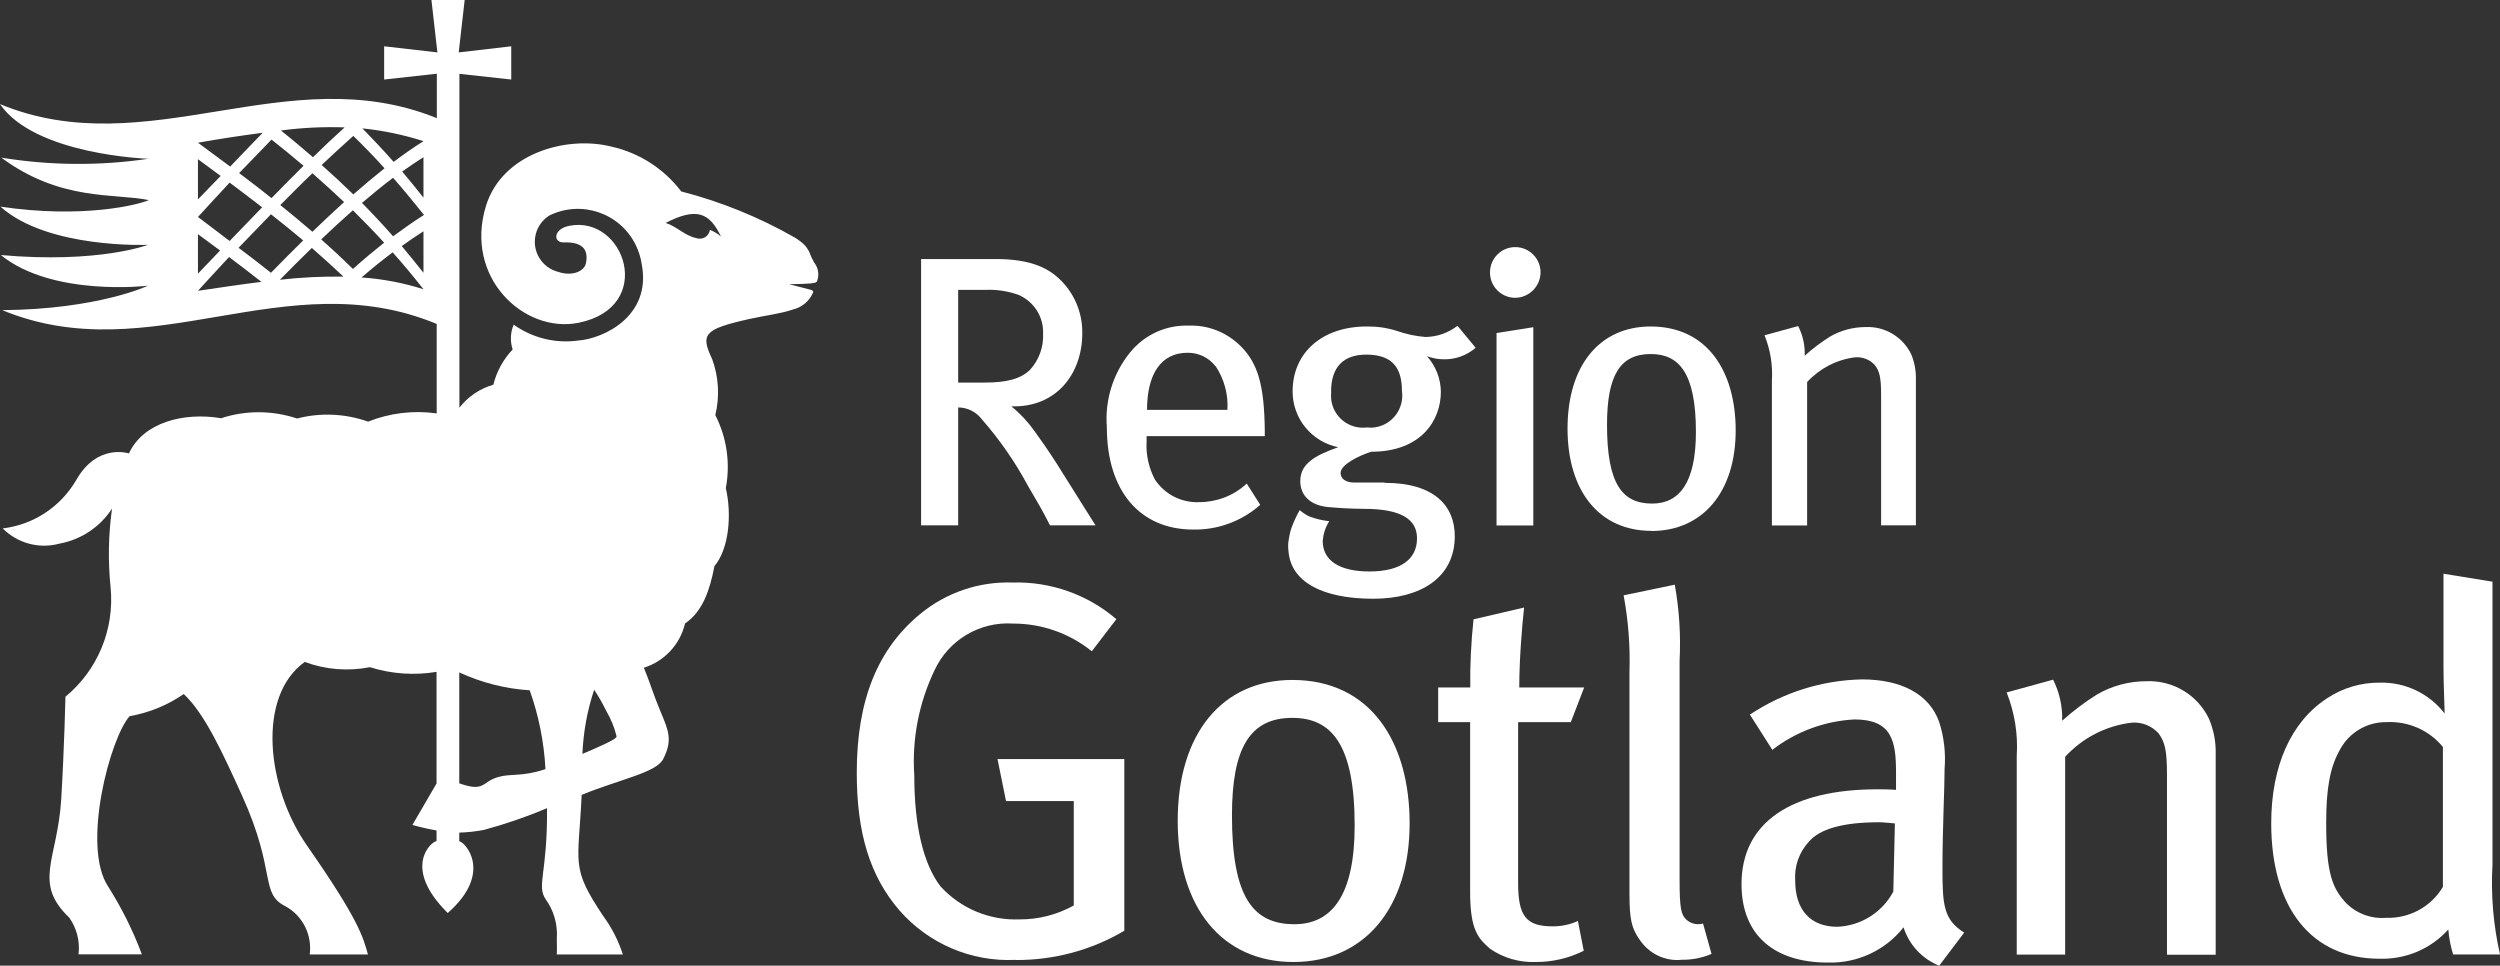
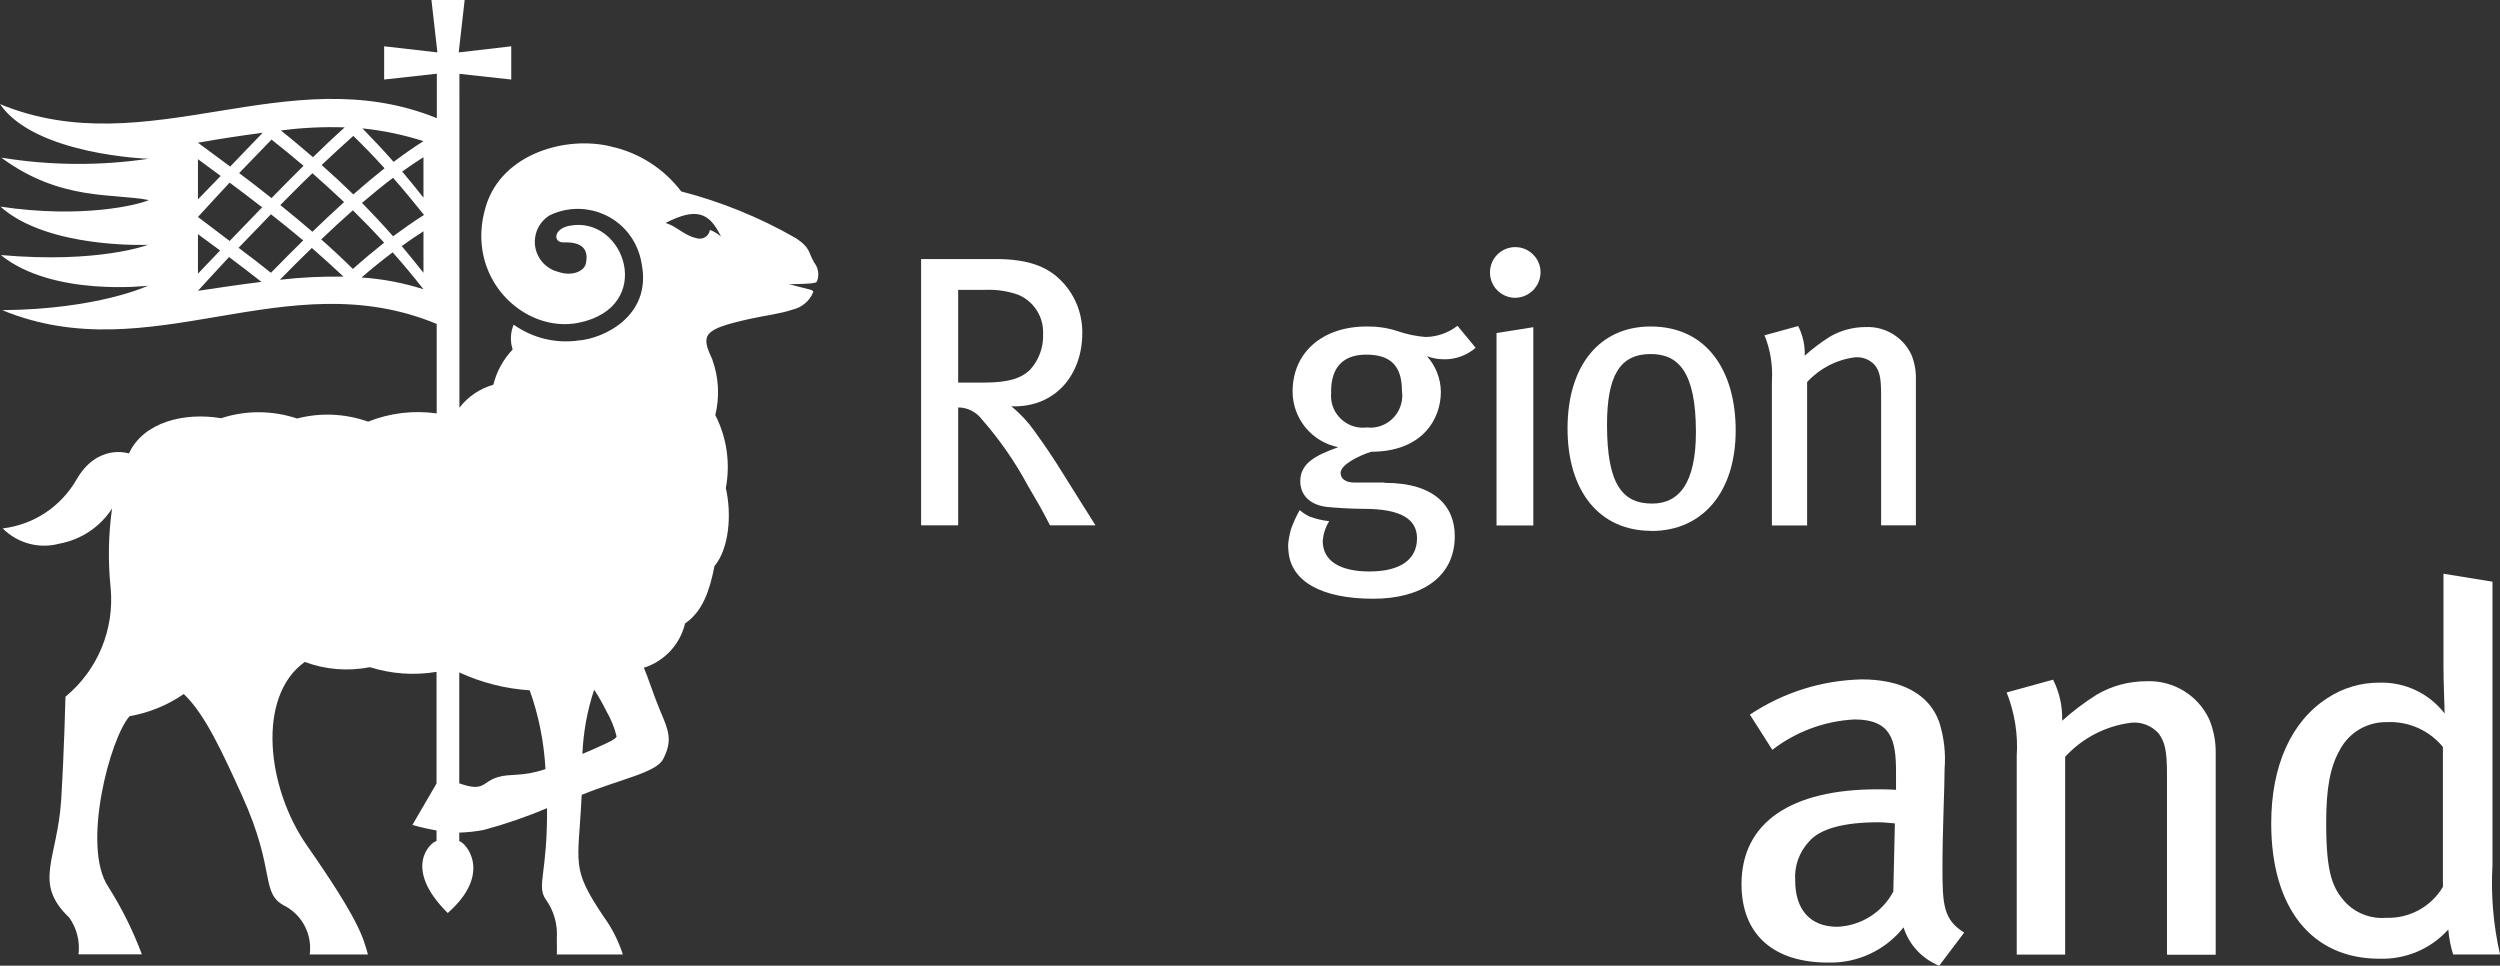
<svg xmlns="http://www.w3.org/2000/svg" id="Lager_2" data-name="Lager 2" viewBox="0 0 176.04 68">
  <rect x="0" y="0" width="176.04" height="68" fill="#333333" stroke="none" />
  <defs>
    <style>
      .cls-1 {
        fill: #fff;
      }

      .cls-2 {
        clip-path: url(#clippath);
      }

      .cls-3 {
        fill: none;
      }
    </style>
    <clipPath id="clippath">
      <rect class="cls-3" width="176.04" height="68" />
    </clipPath>
  </defs>
  <g id="Lager_1-2" data-name="Lager 1">
    <g id="Group_867" data-name="Group 867">
      <g class="cls-2">
        <g id="Group_175" data-name="Group 175">
-           <path id="Path_144" data-name="Path 144" class="cls-1" d="m71.51,67.59c-3.12.15-6.13-1.14-8.18-3.49-2.07-2.4-3-5.44-3-9.68,0-5.18,1.5-8.74,4.47-11.19,1.82-1.5,4.13-2.29,6.49-2.21,2.68-.08,5.29.84,7.32,2.58l-1.73,2.26c-1.56-1.26-3.51-1.95-5.52-1.95-2.36-.16-4.57,1.15-5.56,3.3-1.1,2.3-1.59,4.85-1.42,7.4,0,3.56.64,6.22,1.84,7.8,1.42,1.56,3.45,2.41,5.56,2.33,1.34.01,2.66-.33,3.83-.98v-7.35h-4.77l-.6-2.96h8.93v12.09c-2.32,1.37-4.97,2.08-7.66,2.06" />
-           <path id="Path_145" data-name="Path 145" class="cls-1" d="m91.08,67.74c-5.03,0-8.15-3.83-8.15-9.95s3.12-9.91,8.07-9.91c5.56,0,8.26,4.43,8.26,10.1,0,5.96-3.19,9.76-8.18,9.76m-.08-17.19c-3,0-4.25,2.14-4.25,6.87,0,5.74,1.47,7.66,4.4,7.66,2.63,0,4.24-2.03,4.24-6.94,0-5.82-1.69-7.59-4.39-7.59" />
-           <path id="Path_146" data-name="Path 146" class="cls-1" d="m110.62,50.85h-3.72v11.33c0,2.33.56,3.05,2.44,3.05.61,0,1.21-.12,1.77-.38l.41,2.1c-1.06.53-2.23.8-3.41.79-1.14.04-2.26-.29-3.2-.94-.79-.71-1.39-1.25-1.39-3.99v-11.96h-2.25v-2.44h2.26c-.02-1.6.06-3.21.23-4.8l3.56-.83c-.15,1.36-.34,3.71-.34,5.63h4.57l-.94,2.44Z" />
-           <path id="Path_147" data-name="Path 147" class="cls-1" d="m118.38,67.59c-1.16.1-2.28-.45-2.93-1.43-.56-.79-.71-1.42-.71-3.26v-15.57c.06-1.81-.08-3.63-.41-5.41l3.6-.75c.32,1.77.43,3.57.34,5.37v15.45c0,1.99.11,2.44.49,2.78.32.28.76.38,1.16.26l.6,2.14c-.68.29-1.41.43-2.14.41" />
          <path id="Path_148" data-name="Path 148" class="cls-1" d="m136.55,68c-1.2-.48-2.12-1.47-2.51-2.7-1.28,1.62-3.26,2.54-5.33,2.48-3.75,0-6.08-1.91-6.08-5.52,0-4.35,3.49-6.68,9.57-6.68.45,0,.82,0,1.31.04v-1.24c0-2.22-.3-3.72-2.93-3.72-2.1.11-4.12.86-5.78,2.14l-1.58-2.48c2.34-1.56,5.07-2.42,7.89-2.48,2.74,0,4.73,1.01,5.44,3,.34,1.06.47,2.19.38,3.3,0,1.35-.15,4.25-.15,6.98,0,2.59.07,3.64,1.53,4.55l-1.76,2.33Zm-4.24-10.1c-2.59,0-4.17.49-4.92,1.35-.69.74-1.05,1.73-.98,2.75,0,2.06,1.06,3.26,2.97,3.26,1.66-.07,3.16-1.01,3.94-2.48l.11-4.8c-.53-.04-.83-.08-1.13-.08" />
          <path id="Path_149" data-name="Path 149" class="cls-1" d="m152.59,67.21v-12.68c0-1.7-.15-2.29-.6-2.9-.49-.53-1.19-.81-1.91-.74-1.79.22-3.44,1.07-4.66,2.4v13.93h-3.41v-14c.1-1.52-.15-3.05-.71-4.46l3.27-.9c.45.89.67,1.89.64,2.89.76-.68,1.58-1.3,2.44-1.84,1.06-.62,2.26-.94,3.49-.94,1.88-.08,3.62.97,4.42,2.67.31.75.47,1.55.46,2.36v14.23h-3.42Z" />
          <path id="Path_150" data-name="Path 150" class="cls-1" d="m172.74,67.21c-.18-.57-.29-1.16-.34-1.76-1.23,1.37-3.01,2.12-4.85,2.06-4.8,0-7.62-3.6-7.62-9.53,0-4.05,1.4-7.17,3.95-8.82,1.09-.72,2.37-1.1,3.68-1.09,1.79-.05,3.49.76,4.58,2.17,0-.52-.08-2.02-.08-3.3v-6.54l3.45.56v19.94c-.12,2.12.06,4.24.53,6.31h-3.3Zm-.71-14.6c-.97-1.19-2.45-1.84-3.98-1.76-1.36-.02-2.62.72-3.27,1.92-.71,1.24-.98,2.74-.98,5.18,0,3.63.46,4.65,1.46,5.7.74.71,1.76,1.07,2.78.98,1.62.05,3.15-.78,3.98-2.18v-9.83Z" />
          <path id="Path_151" data-name="Path 151" class="cls-1" d="m57.3,18.41c-.37-.55-.18-.96-1.31-1.67-2.52-1.44-5.22-2.54-8.02-3.26-1.21-1.59-2.94-2.71-4.89-3.15-3.17-.81-7.72.46-8.86,4.17-1.55,5.03,2.67,9,6.52,8.23,5.47-1.11,3.25-7.6-.65-6.83-1.14.22-1.16,1.2-.38,1.17,1.23-.04,1.76.44,1.55,1.46-.11.59-1,.94-1.93.62-1.17-.28-1.89-1.46-1.61-2.63.13-.56.48-1.04.97-1.35,2.26-1.1,4.98-.17,6.08,2.09.21.43.35.88.42,1.35.7,3.65-2.69,5.24-4.48,5.37-1.6.22-3.22-.18-4.54-1.12-.23.55-.26,1.17-.07,1.75-.66.69-1.13,1.55-1.36,2.48-.95.27-1.79.84-2.39,1.62V5.2l3.65.4v-2.34l-3.7.43L32.72,0h-2.34l.42,3.69-3.75-.43v2.34l3.71-.41v3.13c-10.55-4.27-20.36,3.31-30.76-.99,2.45,3.59,10.45,3.85,10.45,3.85-3.44.51-6.93.48-10.36-.08,4.19,3.1,7.97,2.49,10.39,2.99-.75.34-4.7,1.32-10.45.46,3.33,2.99,10.39,2.69,10.39,2.69,0,0-3.44,1.33-10.36.72,3.65,2.96,10.36,2.16,10.36,2.16,0,0-3.5,1.66-10.26,1.72,10.46,4.32,19.93-3.45,30.59.97v6.3c-1.63-.23-3.3-.03-4.83.58-1.61-.57-3.35-.65-5-.22-1.74-.58-3.62-.59-5.35-.02-2.61-.44-5.48.28-6.49,2.48,0,0-2.22-.75-3.71,1.87-1.1,1.89-3.01,3.15-5.18,3.41,1.05,1.05,2.57,1.46,4,1.07,1.52-.28,2.86-1.17,3.7-2.47-.26,1.85-.29,3.72-.1,5.57.28,2.93-.91,5.81-3.18,7.68,0,0-.08,3.57-.3,7.25-.27,4.25-2.01,5.84.57,8.31.53.75.76,1.67.65,2.58h4.46c-.62-1.66-1.41-3.25-2.36-4.75-1.92-2.85.14-10.53,1.5-12.02,1.37-.24,2.67-.77,3.81-1.56,1.49,1.4,2.73,4.13,4.1,7.14,2.47,5.44,1.22,6.91,3.09,7.82,1.2.68,1.86,2.01,1.68,3.38h4.1c-.34-1.21-.61-2.39-4.3-7.68-2.84-4.08-3.54-10.49-.15-12.92,1.47.55,3.05.67,4.59.37,1.52.48,3.12.59,4.69.33v7.86l-1.7,2.92s.79.23,1.7.39v.75c-.33,0-2.49,1.82.79,5.06,3.27-2.88,1.16-5.05.81-5.05,0,0,0-.48,0-.61.58-.02,1.16-.08,1.73-.19,1.52-.41,3-.92,4.45-1.53.04,4.56-.74,5.43-.11,6.39.59.81.87,1.79.8,2.79.02.7,0,.82,0,1.12h4.65c-.31-.96-.77-1.87-1.37-2.69-2.33-3.48-1.76-3.6-1.53-8.55,2.79-1.13,5.24-1.56,5.74-2.52.68-1.33.38-2-.19-3.35-.44-1.03-.88-2.42-1.17-3.08,1.45-.46,2.55-1.64,2.9-3.12,1.24-.84,1.74-2.33,2.07-4.04,1.01-1.19,1.24-3.59.8-5.49.33-1.75.07-3.56-.74-5.14.32-1.31.24-2.68-.22-3.94-.82-1.74-.62-2.1,2.58-2.82,1.17-.26,2.2-.37,3.09-.67.64-.15,1.17-.59,1.43-1.19.05-.12-.05-.18-.22-.22-.63-.16-1.47-.38-1.47-.38,0,0,.85,0,1.49-.05.28-.03.46-.04.5-.2.16-.47.05-.98-.28-1.35m-27.45-8.47c-.7.44-1.4.93-2.1,1.46-.73-.83-1.47-1.61-2.2-2.36,1.46.15,2.9.45,4.3.9m0,1.13v2.85c-.5-.64-1-1.25-1.5-1.84.5-.36,1.01-.7,1.5-1.01m-2.74.78c-.73.58-1.46,1.19-2.2,1.84-.74-.72-1.48-1.41-2.23-2.07.75-.71,1.49-1.39,2.23-2.05.74.72,1.48,1.48,2.2,2.28m-2.85,2.38c-.74.67-1.48,1.37-2.23,2.09-.76-.65-1.5-1.27-2.26-1.88.76-.76,1.5-1.52,2.26-2.24.74.65,1.48,1.32,2.23,2.03m.04-5.26c-.74.67-1.49,1.37-2.23,2.1-.76-.65-1.5-1.28-2.26-1.88,1.49-.2,2.99-.27,4.49-.22m-2.89,2.7c-.75.74-1.5,1.5-2.26,2.28-.76-.61-1.52-1.19-2.28-1.76.77-.79,1.52-1.58,2.28-2.36.76.6,1.51,1.21,2.26,1.85m-2.88-2.33c-.76.79-1.53,1.58-2.29,2.38-.76-.56-1.51-1.12-2.27-1.68,1.51-.27,3.03-.5,4.56-.7m-4.56,1.86c.53.39,1.07.79,1.6,1.18-.53.55-1.07,1.1-1.6,1.65v-2.83Zm2.23,1.65c.77.57,1.53,1.15,2.29,1.74-.76.79-1.52,1.58-2.29,2.37-.74-.55-1.48-1.14-2.23-1.69.66-.73,1.48-1.61,2.23-2.42m-2.23,3.63c.52.38,1.04.77,1.56,1.15-.52.53-1.04,1.1-1.56,1.63v-2.78Zm0,3.99s1.46-1.61,2.19-2.38c.77.58,1.52,1.15,2.28,1.75-1.48.18-2.97.41-4.48.63m2.87-3.03c.76-.79,1.52-1.58,2.28-2.36.76.59,1.52,1.21,2.27,1.84-.75.74-1.51,1.5-2.27,2.28-.76-.61-1.52-1.19-2.28-1.76m2.91,2.25c.75-.77,1.5-1.51,2.25-2.24.74.65,1.48,1.32,2.23,2.02-1.49-.02-2.99.05-4.47.22m2.9-2.84c.74-.71,1.48-1.39,2.23-2.05.74.73,1.47,1.48,2.2,2.28-.73.58-1.46,1.19-2.2,1.85-.74-.73-1.48-1.42-2.23-2.08m2.84,2.68c.73-.63,1.46-1.22,2.19-1.77.73.82,1.45,1.68,2.17,2.6-1.41-.45-2.88-.73-4.36-.83m4.36-.33c-.52-.65-1.02-1.28-1.53-1.88.51-.37,1.02-.72,1.53-1.04v2.92Zm0-4.05c-.71.45-1.42.95-2.14,1.48-.73-.83-1.46-1.61-2.19-2.35.73-.62,1.46-1.22,2.19-1.77.71.81,1.42,1.67,2.14,2.57l.04.05-.04.02m5.25,39.56c-1.16.34-.92,1.08-2.73.44v-7.81c1.56.72,3.24,1.15,4.96,1.26.64,1.79,1.01,3.66,1.11,5.55-1.67.56-2.42.29-3.34.56m7.46-2.3c-.62.28-1.09.5-1.52.67.07-1.54.34-3.06.83-4.52.31.47.59.96.84,1.47.33.57.59,1.18.74,1.82-.04.18-.65.44-.89.56m7.46-36.23c-.06.4-.42.67-.82.61-.04,0-.09-.02-.13-.03-.85-.18-1.38-.83-2.17-1.07,2.15-1.1,3.08-.76,3.9.96-.23-.2-.49-.36-.78-.47" />
          <path id="Path_152" data-name="Path 152" class="cls-1" d="m73.94,37c-.54-1.06-.79-1.49-1.55-2.78-.9-1.68-1.99-3.25-3.24-4.68-.4-.53-1.02-.85-1.68-.85v8.3h-2.61v-18.75h5.25c2.23,0,3.54.52,4.44,1.36,1.08.99,1.68,2.4,1.66,3.86,0,2.91-1.88,5.26-5,5.15.62.5,1.17,1.09,1.63,1.74.38.52.95,1.33,1.58,2.31.81,1.28,2.33,3.73,2.72,4.33h-3.19Zm-2.23-16.24c-.73-.26-1.51-.38-2.28-.35h-1.96v6.53h1.82c1.66,0,2.58-.27,3.24-.9.63-.69.96-1.6.92-2.53.05-1.19-.64-2.28-1.74-2.75" />
-           <path id="Path_153" data-name="Path 153" class="cls-1" d="m80.74,30.71v.33c-.06.94.14,1.88.58,2.72.69,1.05,1.87,1.65,3.12,1.6,1.24,0,2.44-.46,3.35-1.31l.95,1.5c-1.3,1.15-2.98,1.77-4.71,1.74-3.78,0-6.09-2.74-6.09-7.2-.15-1.9.43-3.79,1.64-5.28,1-1.23,2.51-1.93,4.1-1.88,1.39-.06,2.73.48,3.71,1.47,1.2,1.22,1.63,2.75,1.67,5.87v.44h-8.31Zm4.85-4.92c-.47-.61-1.2-.96-1.97-.95-1.9,0-2.85,1.55-2.85,4.02h5.66c.07-1.09-.23-2.17-.83-3.08" />
          <path id="Path_154" data-name="Path 154" class="cls-1" d="m106.66,20.97c-.97-.02-1.75-.82-1.74-1.79h0c0-.99.8-1.78,1.78-1.78s1.78.8,1.78,1.78c-.01,1-.83,1.8-1.82,1.79m-1.28,16.03v-13.55l2.59-.41v13.96h-2.59Z" />
          <path id="Path_155" data-name="Path 155" class="cls-1" d="m116.28,37.38c-3.65,0-5.9-2.78-5.9-7.21s2.26-7.18,5.85-7.18c4.03,0,5.99,3.21,5.99,7.32,0,4.33-2.32,7.08-5.94,7.08m-.05-12.46c-2.18,0-3.07,1.55-3.07,4.98,0,4.16,1.06,5.55,3.18,5.55,1.91,0,3.08-1.47,3.08-5.04,0-4.22-1.23-5.49-3.18-5.49" />
          <path id="Path_156" data-name="Path 156" class="cls-1" d="m132.46,37v-9.2c0-1.22-.11-1.66-.44-2.09-.35-.39-.86-.59-1.39-.55-1.3.16-2.49.78-3.38,1.74v10.1h-2.48v-10.15c.07-1.11-.1-2.21-.52-3.24l2.37-.65c.33.65.49,1.37.46,2.09.55-.5,1.14-.94,1.77-1.34.77-.45,1.64-.68,2.53-.68,1.36-.06,2.63.71,3.21,1.94.22.54.33,1.12.32,1.71v10.31h-2.48Z" />
          <path id="Path_157" data-name="Path 157" class="cls-1" d="m97.47,33.98h-2.09c-.65,0-.98-.28-.98-.68,0-.59,1.31-1.22,2.15-1.49,3.57,0,4.91-2.26,4.91-4.22-.01-.93-.36-1.82-.98-2.51.37.14.77.22,1.17.22.83.02,1.63-.27,2.26-.81l-1.28-1.55c-.64.5-1.42.77-2.23.79-.7-.05-1.38-.2-2.04-.43-.69-.22-1.4-.32-2.12-.31-3.13,0-5.22,1.83-5.22,4.58,0,1.9,1.34,3.54,3.21,3.92-1.55.56-2.67,1.11-2.67,2.39,0,1.01.71,1.69,1.91,1.82.52.05,1.61.13,2.56.13,2.69,0,3.75.76,3.75,2.08,0,1.44-1.11,2.33-3.35,2.33-2.1,0-3.29-.76-3.29-2.15.04-.49.19-.97.46-1.39-.47-.05-.93-.16-1.37-.32-.26-.12-.49-.27-.71-.46-.23.4-.42.82-.58,1.25h0c-.04.11-.07.23-.1.35l-.02.1-.05.23c-.01.07-.02.14-.03.21l-.02.13c-.01.11-.02.22-.01.34v.04s0,.02,0,.02l.02.22c.16,2.11,2.3,3.35,5.97,3.35,3.32,0,5.74-1.47,5.74-4.41,0-2.12-1.44-3.75-4.92-3.75m-3.79-6.42c0-1.74.87-2.61,2.48-2.61,1.72,0,2.51.81,2.51,2.55.18,1.24-.67,2.39-1.9,2.57-.19.03-.39.03-.58.01-1.23.15-2.35-.73-2.5-1.96-.02-.19-.02-.38,0-.57" />
        </g>
      </g>
    </g>
  </g>
</svg>